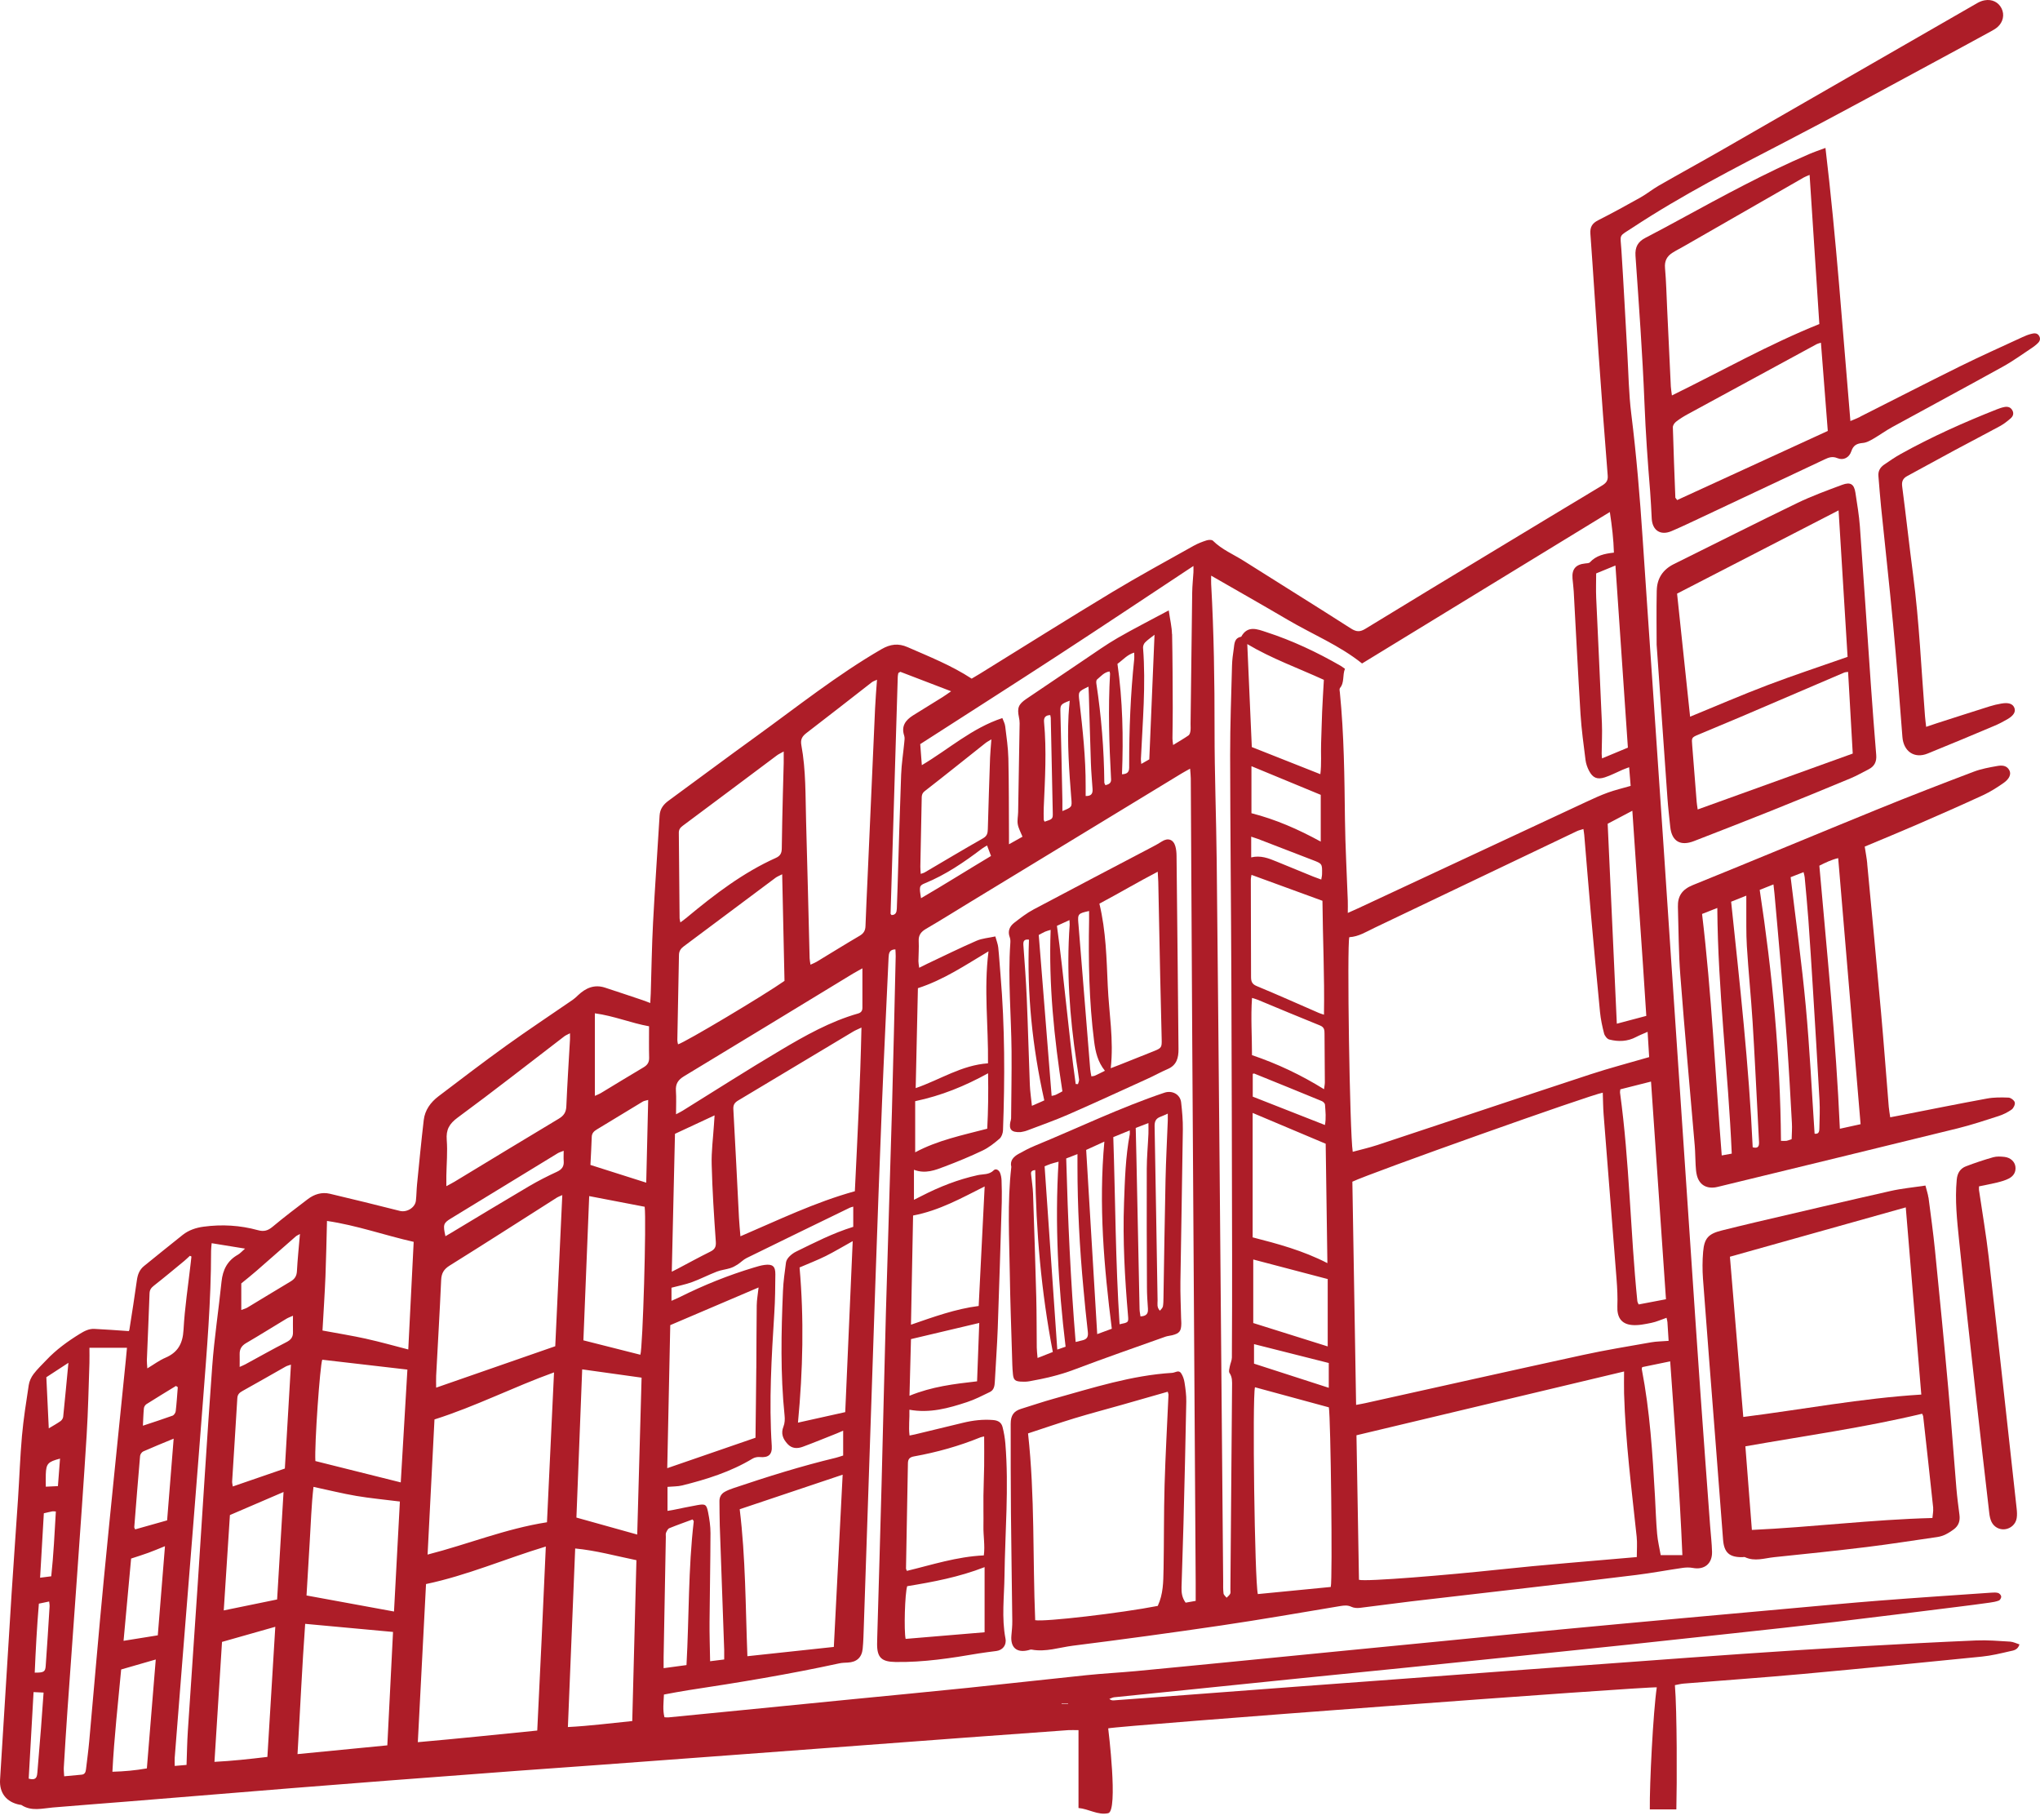
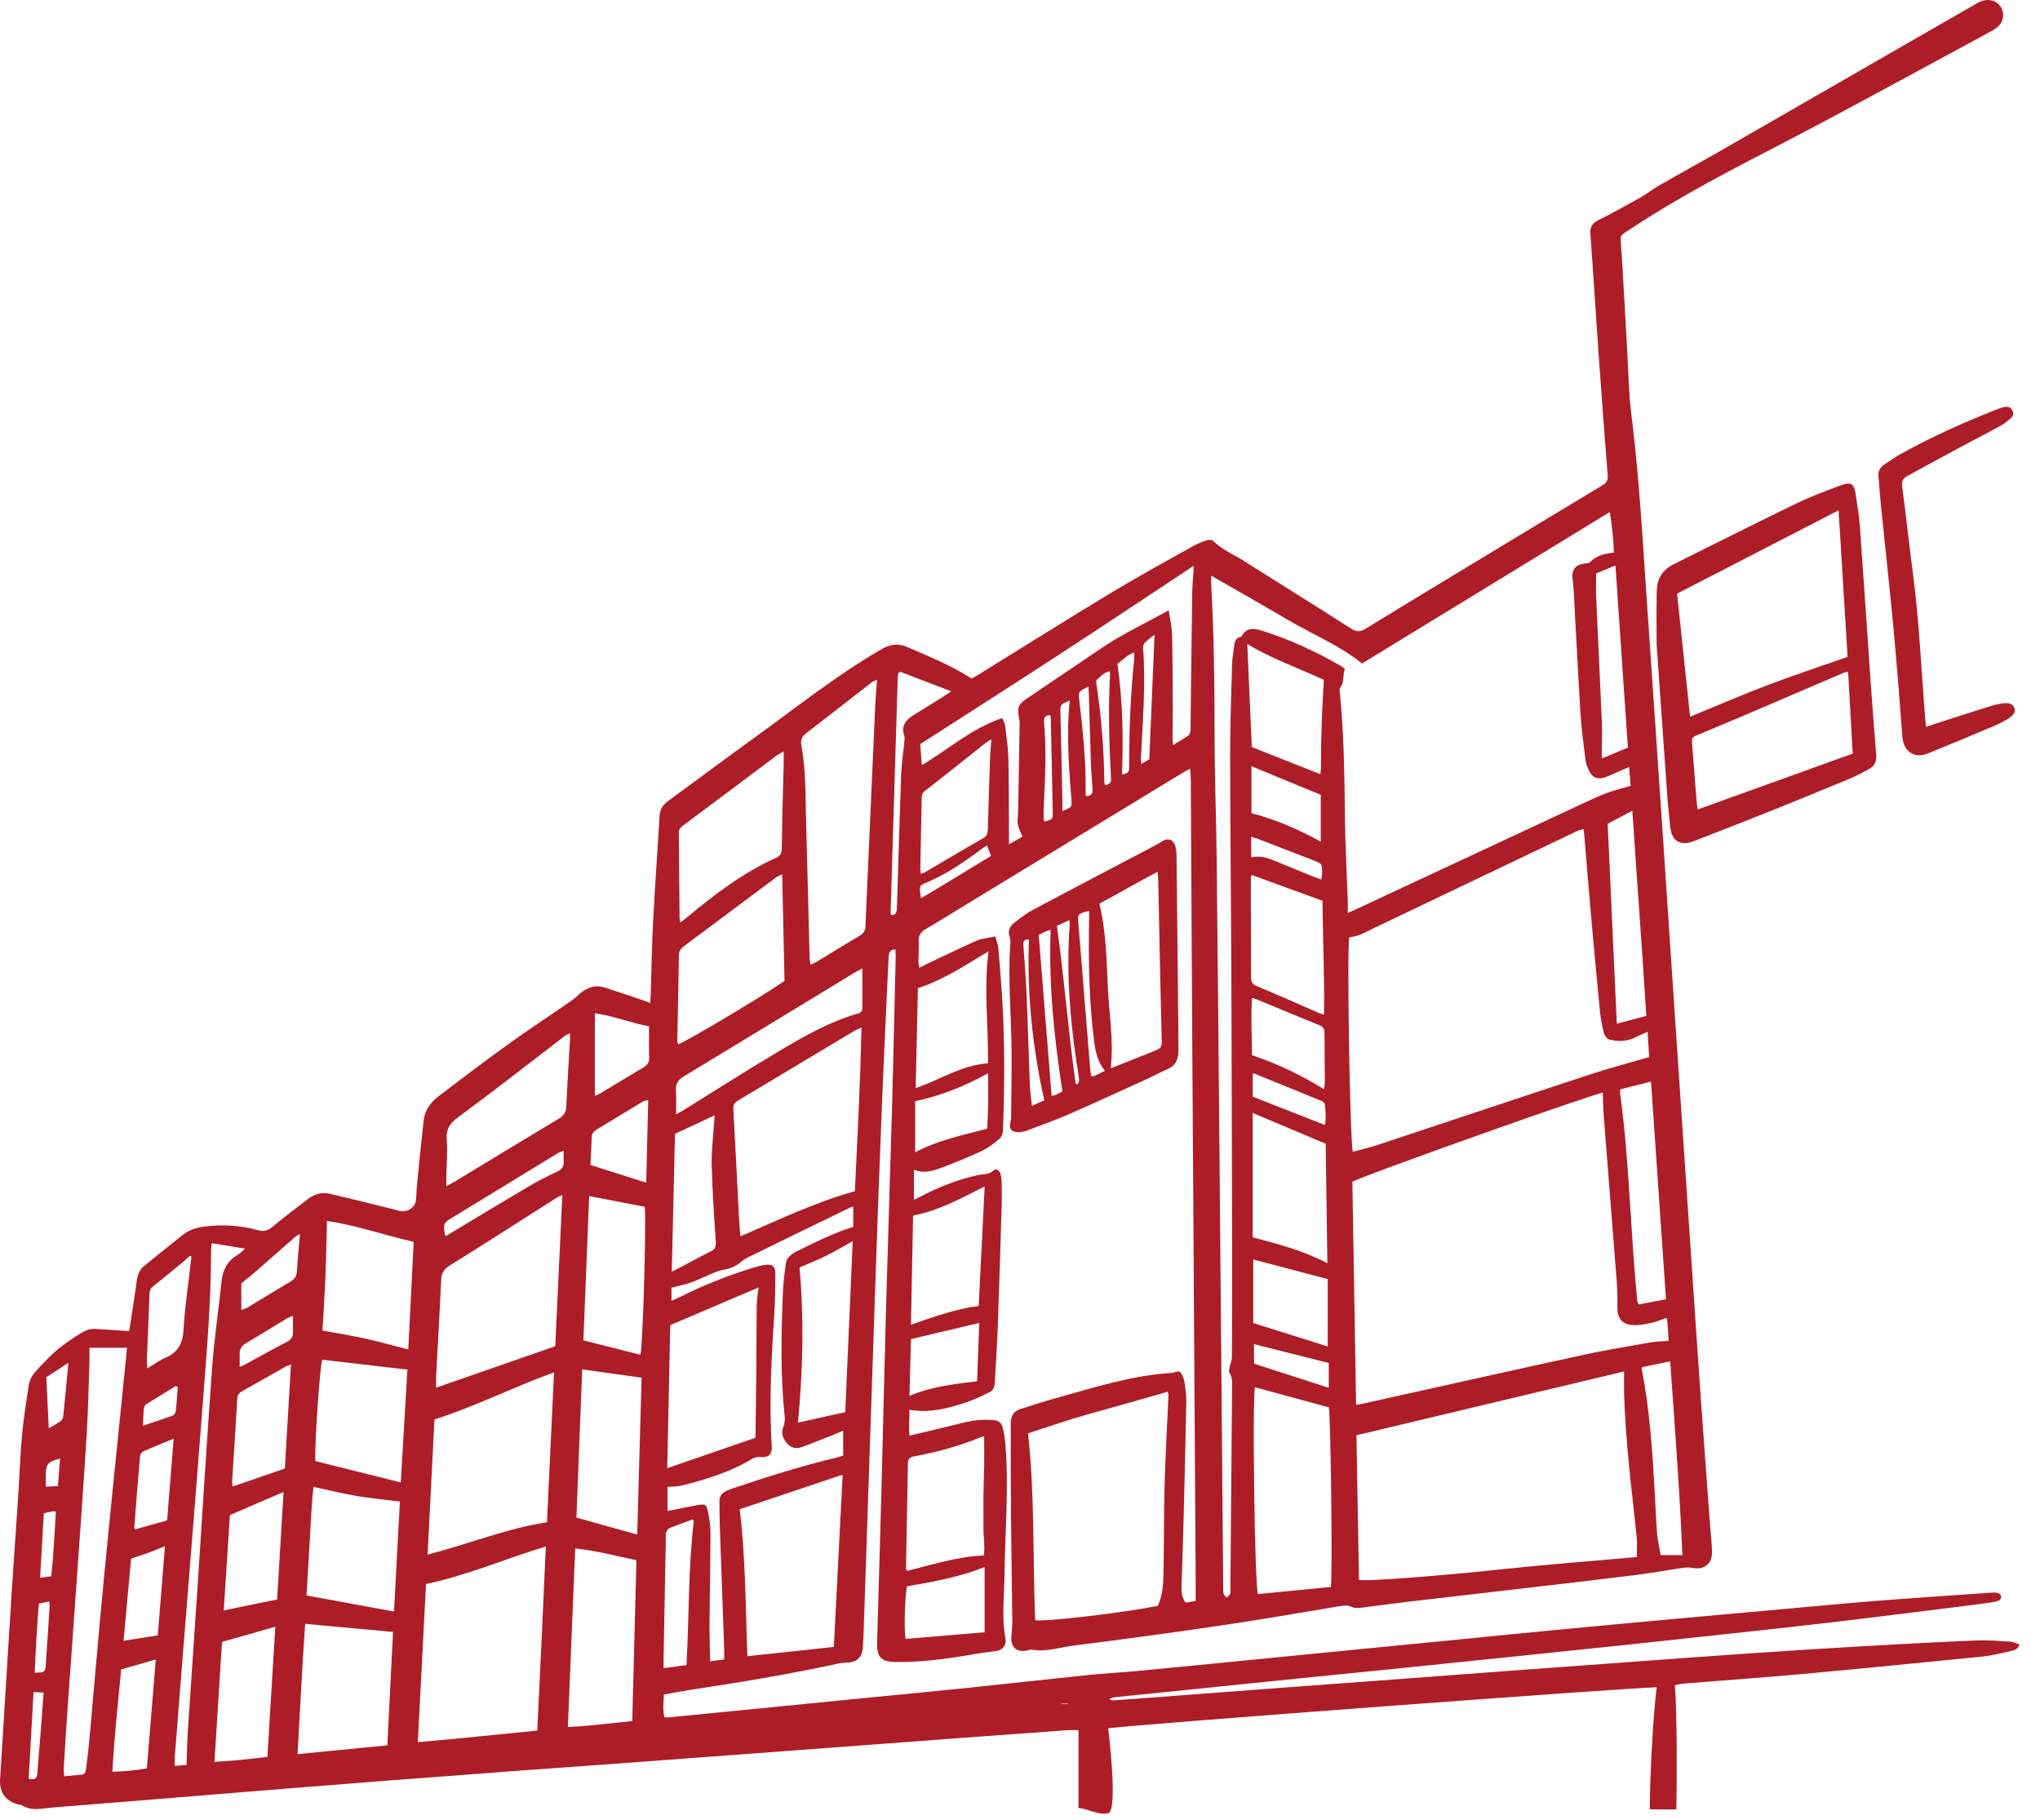
<svg xmlns="http://www.w3.org/2000/svg" width="333" height="297" viewBox="0 0 333 297" fill="none">
  <path d="M21.129 216.966C21.544 214.295 21.977 211.624 22.344 208.947C22.474 208.009 22.77 207.22 23.523 206.614C25.627 204.928 27.707 203.207 29.828 201.539C30.812 200.762 31.991 200.37 33.229 200.204C36.222 199.8 39.197 199.972 42.1 200.773C43.102 201.052 43.753 200.839 44.518 200.198C46.373 198.648 48.298 197.188 50.224 195.722C51.285 194.909 52.517 194.517 53.839 194.826C57.661 195.722 61.471 196.672 65.275 197.628C66.401 197.912 67.758 197.105 67.889 195.966C67.989 195.069 67.989 194.167 68.078 193.271C68.428 189.781 68.76 186.29 69.169 182.806C69.358 181.168 70.294 179.898 71.574 178.924C75.237 176.146 78.887 173.351 82.62 170.668C86.199 168.098 89.873 165.67 93.499 163.171C93.808 162.957 94.08 162.696 94.353 162.435C95.603 161.248 97.013 160.625 98.744 161.183C100.812 161.853 102.868 162.554 104.93 163.242C105.303 163.367 105.671 163.521 106.145 163.699C106.18 163.046 106.21 162.578 106.228 162.109C106.346 158.268 106.4 154.422 106.601 150.588C106.903 144.765 107.324 138.948 107.668 133.125C107.733 132.021 108.284 131.297 109.137 130.673C113.884 127.207 118.589 123.681 123.353 120.245C130.108 115.365 136.638 110.154 143.88 105.957C145.337 105.115 146.641 104.954 148.152 105.619C151.707 107.174 155.316 108.605 158.611 110.759C159.085 110.474 159.535 110.219 159.974 109.946C167.15 105.512 174.284 101.019 181.508 96.662C185.887 94.021 190.384 91.581 194.846 89.076C195.504 88.708 196.221 88.43 196.938 88.198C197.258 88.091 197.797 88.061 197.987 88.245C199.463 89.712 201.371 90.483 203.077 91.569C208.878 95.249 214.727 98.858 220.511 102.568C221.411 103.144 222.004 103.162 222.893 102.616C230.045 98.235 237.227 93.902 244.403 89.563C250.08 86.132 255.757 82.696 261.445 79.283C262.103 78.891 262.512 78.511 262.435 77.621C261.901 70.955 261.41 64.283 260.936 57.612C260.479 51.13 260.082 44.642 259.608 38.16C259.525 37.033 259.922 36.427 260.9 35.935C263.223 34.759 265.51 33.507 267.78 32.231C268.811 31.655 269.735 30.889 270.76 30.302C274.251 28.301 277.782 26.372 281.273 24.366C295.115 16.412 308.945 8.441 322.788 0.487C323.149 0.279 323.564 0.119 323.973 0.048C325.17 -0.166 326.207 0.35 326.717 1.354C327.244 2.392 326.989 3.621 326.041 4.44C325.721 4.713 325.342 4.921 324.968 5.129C321.81 6.85 318.646 8.577 315.476 10.281C307.511 14.566 299.583 18.929 291.554 23.084C283.056 27.482 274.553 31.851 266.547 37.116C264.153 38.689 264.491 38.083 264.669 40.796C265.036 46.429 265.315 52.068 265.641 57.701C265.83 60.965 265.872 64.254 266.275 67.494C267.128 74.32 267.691 81.164 268.147 88.026C268.639 95.457 269.16 102.889 269.664 110.314C270.298 119.592 270.926 128.863 271.554 138.14C271.975 144.391 272.384 150.635 272.805 156.885C273.338 164.839 273.877 172.787 274.411 180.741C274.914 188.172 275.412 195.603 275.916 203.029C276.461 211.072 276.988 219.12 277.557 227.163C278.067 234.452 278.618 241.735 279.151 249.018C279.258 250.437 279.43 251.856 279.465 253.274C279.513 255.215 278.197 256.254 276.33 255.898C275.797 255.797 275.222 255.809 274.677 255.886C272.147 256.254 269.634 256.729 267.098 257.043C261.179 257.785 255.253 258.462 249.327 259.156C242.981 259.898 236.628 260.617 230.276 261.364C227.503 261.691 224.741 262.089 221.974 262.415C221.524 262.468 220.996 262.433 220.599 262.243C219.995 261.958 219.45 262.011 218.822 262.112C212.333 263.199 205.844 264.326 199.338 265.288C191.285 266.475 183.22 267.573 175.144 268.588C172.91 268.867 170.705 269.662 168.394 269.223C168.222 269.194 168.027 269.283 167.843 269.33C165.965 269.787 164.928 268.891 165.094 266.956C165.165 266.155 165.254 265.347 165.242 264.546C165.177 258.664 165.076 252.782 165.022 246.899C164.981 242.062 164.975 237.224 164.981 232.381C164.981 230.968 165.502 230.297 166.688 229.929C168.495 229.371 170.284 228.76 172.104 228.255C178.438 226.493 184.713 224.463 191.344 224.059C191.836 224.029 192.399 223.537 192.784 224.095C193.086 224.534 193.276 225.104 193.359 225.638C193.519 226.665 193.661 227.715 193.643 228.748C193.519 235.39 193.359 242.026 193.187 248.662C193.098 252.123 192.962 255.583 192.867 259.044C192.844 259.898 192.932 260.741 193.537 261.566C194.052 261.477 194.58 261.382 195.178 261.275C195.178 260.195 195.178 259.251 195.178 258.308C194.989 228.796 194.799 199.289 194.615 169.777C194.526 155.544 194.461 141.31 194.378 127.076C194.378 126.59 194.313 126.103 194.266 125.45C193.644 125.8 193.229 126.02 192.838 126.257C181.3 133.273 169.763 140.295 158.226 147.311C155.879 148.742 153.55 150.202 151.174 151.585C150.35 152.065 149.912 152.612 149.965 153.609C150.019 154.695 149.93 155.787 149.918 156.879C149.918 157.182 149.989 157.491 150.042 157.948C150.599 157.669 151.014 157.455 151.429 157.259C154.084 156.007 156.715 154.707 159.405 153.538C160.323 153.14 161.378 153.075 162.474 152.831C162.67 153.549 162.889 154.078 162.948 154.624C163.108 156.131 163.191 157.645 163.322 159.159C164.033 167.587 164.033 176.022 163.725 184.468C163.707 184.943 163.5 185.548 163.162 185.839C162.308 186.575 161.396 187.299 160.383 187.78C158.38 188.736 156.318 189.585 154.238 190.374C152.661 190.974 151.056 191.627 149.189 190.914V195.817C149.693 195.562 150.066 195.384 150.427 195.194C153.343 193.692 156.377 192.499 159.589 191.793C160.477 191.597 161.455 191.763 162.22 190.991C162.557 190.653 163.061 190.968 163.239 191.401C163.393 191.787 163.47 192.226 163.488 192.642C163.529 193.829 163.553 195.016 163.523 196.197C163.316 203.07 163.114 209.95 162.866 216.823C162.759 219.714 162.54 222.599 162.391 225.489C162.356 226.184 162.261 226.861 161.58 227.187C160.353 227.781 159.132 228.416 157.841 228.837C154.842 229.822 151.802 230.683 148.448 230.078C148.496 231.52 148.288 232.861 148.472 234.286C148.863 234.209 149.094 234.167 149.319 234.114C151.944 233.479 154.564 232.844 157.189 232.209C158.806 231.817 160.43 231.621 162.107 231.757C162.966 231.829 163.47 232.173 163.66 232.927C163.879 233.793 164.033 234.69 164.11 235.586C164.702 242.798 164.062 249.998 163.968 257.204C163.926 260.611 163.476 264.012 164.128 267.419C164.341 268.517 163.648 269.324 162.634 269.455C161.663 269.585 160.685 269.698 159.713 269.858C155.227 270.624 150.747 271.319 146.173 271.247C143.951 271.212 143.169 270.565 143.174 268.333C143.174 267.953 143.186 267.573 143.198 267.193C143.435 258.895 143.684 250.597 143.903 242.299C144.152 232.909 144.354 223.519 144.614 214.129C144.917 203.225 145.284 192.315 145.592 181.411C145.829 172.971 146.007 164.53 146.208 156.084C146.214 155.716 146.179 155.348 146.161 154.944C145.16 154.962 145.083 155.591 145.047 156.298C144.691 164.21 144.294 172.122 143.974 180.04C143.571 189.994 143.216 199.948 142.872 209.908C142.238 228.398 141.628 246.893 141.006 265.383C140.964 266.618 140.94 267.852 140.822 269.075C140.68 270.529 139.826 271.271 138.392 271.342C137.924 271.366 137.444 271.372 136.988 271.473C128.84 273.248 120.621 274.601 112.385 275.847C111.045 276.049 109.724 276.316 108.379 276.56C108.32 277.907 108.16 279.07 108.462 280.264C108.705 280.275 108.888 280.311 109.072 280.293C112.936 279.919 116.799 279.533 120.669 279.154C126.891 278.536 133.107 277.919 139.329 277.308C145.551 276.696 151.773 276.109 157.989 275.468C164.442 274.803 170.883 274.067 177.336 273.402C180.02 273.123 182.717 272.986 185.407 272.737C190.639 272.244 195.872 271.722 201.104 271.212C207.516 270.583 213.921 269.947 220.333 269.318C225.518 268.808 230.703 268.303 235.888 267.799C242.204 267.175 248.515 266.54 254.832 265.935C261.339 265.312 267.845 264.724 274.351 264.125C280.437 263.567 286.517 263.021 292.602 262.474C297.319 262.053 302.036 261.602 306.753 261.234C312.845 260.759 318.936 260.355 325.034 259.934C325.407 259.91 325.81 259.881 326.16 259.981C326.379 260.047 326.645 260.338 326.669 260.551C326.693 260.765 326.491 261.139 326.302 261.216C325.822 261.4 325.3 261.489 324.791 261.56C323.055 261.804 321.318 262.029 319.582 262.243C312.91 263.074 306.243 263.917 299.565 264.712C294.019 265.371 288.46 265.965 282.908 266.57C277.261 267.187 271.608 267.799 265.961 268.398C260.076 269.021 254.186 269.627 248.296 270.238C242.27 270.862 236.237 271.491 230.205 272.102C224.22 272.713 218.235 273.301 212.256 273.906C205.993 274.542 199.723 275.189 193.46 275.83C189.596 276.221 185.733 276.607 181.869 277.005C181.603 277.035 181.342 277.183 181.081 277.278C181.365 277.509 181.597 277.527 181.822 277.509C184.465 277.314 187.113 277.118 189.756 276.922C196.843 276.388 203.925 275.853 211.012 275.319C216.635 274.898 222.253 274.488 227.876 274.073C235.058 273.538 242.234 272.998 249.416 272.464C255.087 272.043 260.752 271.633 266.423 271.224C272.42 270.784 278.422 270.333 284.419 269.924C290.848 269.484 297.272 269.063 303.701 268.695C309.988 268.333 316.281 268.001 322.574 267.733C324.411 267.656 326.266 267.811 328.109 267.923C328.625 267.953 329.122 268.214 329.65 268.38C329.353 269.312 328.66 269.366 328.103 269.49C326.58 269.841 325.051 270.215 323.505 270.369C313.751 271.348 303.997 272.316 294.238 273.206C287.779 273.794 281.302 274.245 274.837 274.773C274.345 274.815 273.865 274.945 273.403 275.028C273.759 279.278 273.747 291.117 273.64 295.307C272.117 295.307 270.772 295.307 269.309 295.307C269.255 291.194 269.854 279.397 270.446 275.39C269.338 275.171 182.468 281.658 180.897 282.08C180.897 282.08 182.569 295.559 180.897 295.925C179.225 296.292 177.721 295.225 176.05 295.077V282.371C175.392 282.371 174.877 282.341 174.367 282.371C168.791 282.768 163.221 283.178 157.645 283.588C150.368 284.128 143.097 284.674 135.827 285.22C130.209 285.641 124.586 286.063 118.968 286.478C111.881 287.006 104.8 287.535 97.713 288.051C93.274 288.378 88.83 288.68 84.392 289.013C77.399 289.535 70.413 290.063 63.421 290.598C58.176 291.001 52.938 291.411 47.7 291.832C38.681 292.562 29.668 293.304 20.649 294.034C16.637 294.361 12.62 294.652 8.608 294.996C6.878 295.144 5.13 295.661 3.5 294.592C3.429 294.545 3.316 294.563 3.222 294.545C1.035 294.123 -0.12 292.61 0.01 290.455C0.644 280.323 1.254 270.191 1.894 260.059C2.22 254.901 2.605 249.742 2.943 244.584C3.168 241.177 3.281 237.764 3.583 234.363C3.832 231.585 4.271 228.819 4.691 226.059C4.786 225.43 5.088 224.771 5.473 224.261C6.09 223.442 6.854 222.729 7.559 221.981C9.165 220.278 11.032 218.925 13.023 217.696C13.781 217.227 14.522 216.847 15.387 216.883C17.218 216.966 19.043 217.114 21.028 217.245C21.052 217.185 21.129 217.061 21.147 216.924L21.129 216.966ZM218.721 112.332C218.608 112.463 218.691 112.789 218.715 113.027C219.402 119.93 219.462 126.851 219.545 133.778C219.598 138.188 219.853 142.592 220.007 147.002C220.031 147.602 220.007 148.201 220.007 148.997C220.635 148.718 221.139 148.504 221.636 148.267C234.08 142.462 246.524 136.651 258.974 130.852C260.13 130.311 261.297 129.777 262.5 129.344C263.638 128.934 264.823 128.655 266.18 128.264C266.115 127.439 266.032 126.418 265.931 125.219C265.475 125.391 265.149 125.503 264.835 125.64C263.881 126.05 262.956 126.548 261.967 126.869C260.71 127.272 259.993 126.952 259.383 125.788C259.105 125.254 258.891 124.643 258.814 124.043C258.5 121.55 258.156 119.057 257.996 116.553C257.582 109.881 257.256 103.197 256.888 96.52C256.847 95.808 256.746 95.107 256.687 94.395C256.568 92.875 257.226 92.121 258.755 91.961C259.027 91.931 259.383 91.931 259.537 91.765C260.544 90.673 261.86 90.37 263.448 90.192C263.389 88.026 263.134 85.907 262.784 83.562C249.238 91.842 235.87 100.016 222.336 108.284C218.638 105.316 214.229 103.524 210.164 101.132C206.099 98.74 201.993 96.419 197.703 93.95C197.703 94.573 197.685 94.935 197.703 95.297C198.153 103.257 198.266 111.222 198.26 119.194C198.254 126.305 198.532 133.416 198.609 140.527C198.793 157.603 198.941 174.68 199.095 191.757C199.291 213.861 199.474 235.966 199.664 258.07C199.664 258.735 199.64 259.406 199.723 260.059C199.753 260.308 200.049 260.528 200.227 260.759C200.428 260.545 200.683 260.367 200.808 260.118C200.902 259.928 200.843 259.655 200.843 259.418C200.932 248.365 201.027 237.313 201.116 226.261C201.122 225.507 201.175 224.765 200.695 224.071C200.535 223.839 200.677 223.376 200.742 223.026C200.831 222.533 201.08 222.047 201.086 221.56C201.116 215.963 201.134 210.371 201.122 204.774C201.092 189.881 201.062 174.995 201.003 160.102C200.956 147.816 200.82 135.529 200.802 123.242C200.796 118.357 200.985 113.478 201.11 108.593C201.134 107.697 201.258 106.794 201.388 105.904C201.507 105.079 201.465 104.123 202.609 103.921C203.658 101.998 205.276 102.699 206.698 103.162C210.946 104.539 214.97 106.438 218.84 108.664C219.041 108.783 219.225 108.931 219.545 109.151C219.106 110.231 219.503 111.4 218.709 112.314L218.721 112.332ZM272.194 215.844C272.177 215.618 272.105 215.399 272.04 215.072C271.169 215.369 270.393 215.731 269.575 215.897C268.52 216.111 267.418 216.349 266.369 216.248C264.621 216.081 263.94 214.954 264.011 213.191C264.07 211.731 263.993 210.253 263.881 208.792C263.187 199.812 262.464 190.831 261.765 181.851C261.676 180.681 261.676 179.512 261.629 178.331C259.827 178.592 223.479 191.52 220.753 192.861C220.955 204.893 221.156 217.001 221.364 229.288C221.998 229.17 222.442 229.098 222.887 228.997C234.714 226.374 246.536 223.721 258.37 221.145C262.067 220.337 265.806 219.732 269.534 219.073C270.405 218.919 271.306 218.925 272.378 218.836C272.307 217.726 272.254 216.788 272.188 215.844H272.194ZM224.724 186.914C236.362 183.061 247.982 179.162 259.626 175.333C262.719 174.318 265.878 173.493 269.202 172.526C269.125 171.297 269.042 169.967 268.947 168.4C268.165 168.751 267.602 168.964 267.075 169.243C265.664 169.991 264.177 170.039 262.684 169.653C262.334 169.564 261.943 169.053 261.842 168.668C261.546 167.528 261.297 166.359 261.179 165.183C260.645 159.758 260.153 154.327 259.667 148.896C259.294 144.693 258.962 140.485 258.607 136.283C258.583 136.004 258.53 135.725 258.47 135.303C258.073 135.434 257.724 135.499 257.416 135.647C246.394 140.906 235.372 146.177 224.344 151.436C223.029 152.066 221.773 152.873 220.256 152.956C219.859 154.173 220.315 184.842 220.813 187.982C222.176 187.614 223.462 187.323 224.712 186.914H224.724ZM221.832 257.833C222.97 258.171 236.48 257.043 244.539 256.177C252.011 255.375 259.513 254.806 267.181 254.123C267.181 252.966 267.276 251.879 267.163 250.811C266.34 243.029 265.332 235.265 265.107 227.43C265.072 226.255 265.107 225.074 265.107 223.833C250.53 227.306 236.095 230.748 221.423 234.245C221.559 242.163 221.696 250.021 221.832 257.839V257.833ZM189.934 256.183C190.017 251.583 189.97 246.982 190.1 242.382C190.242 237.456 190.521 232.535 190.74 227.608C190.74 227.519 190.693 227.43 190.615 227.14C188.103 227.858 185.59 228.582 183.078 229.294C180.53 230.018 177.964 230.689 175.428 231.461C172.898 232.232 170.397 233.093 167.813 233.942C168.945 244.175 168.56 254.313 168.981 264.427C170.504 264.718 182.989 263.27 188.986 262.095C189.887 260.165 189.893 258.165 189.928 256.183H189.934ZM68.203 284.335C74.745 283.76 81.121 283.095 87.698 282.436C88.196 272.482 88.646 262.563 89.097 252.402C82.472 254.402 76.273 257.115 69.542 258.527C69.092 267.175 68.653 275.64 68.203 284.335ZM139.542 194.422C139.963 185.643 140.431 176.793 140.62 167.706C140.016 167.997 139.625 168.145 139.281 168.353C133.03 172.098 126.784 175.85 120.526 179.589C119.946 179.933 119.661 180.284 119.709 181.037C120.047 186.949 120.319 192.861 120.627 198.773C120.675 199.705 120.775 200.637 120.864 201.771C127.08 199.111 132.994 196.233 139.542 194.416V194.422ZM90.436 223.982C83.769 226.386 77.648 229.532 70.923 231.662C70.555 238.862 70.182 246.169 69.797 253.719C76.374 252.034 82.519 249.499 89.286 248.443C89.671 240.269 90.051 232.209 90.436 223.982ZM91.775 195.051C91.331 195.253 91.117 195.319 90.934 195.437C85.097 199.147 79.278 202.887 73.411 206.543C72.451 207.142 72.06 207.795 72.013 208.911C71.782 214.123 71.468 219.334 71.195 224.54C71.166 225.145 71.195 225.751 71.195 226.475C77.69 224.219 84.06 222.005 90.637 219.714C91.011 211.683 91.396 203.468 91.787 195.045L91.775 195.051ZM133.273 156.986C135.625 155.568 137.954 154.113 140.324 152.724C140.976 152.344 141.255 151.881 141.278 151.14C141.373 148.439 141.509 145.744 141.628 143.043C142.031 133.908 142.428 124.767 142.843 115.633C142.908 114.125 143.038 112.617 143.157 110.937C142.783 111.115 142.529 111.187 142.333 111.335C138.778 114.095 135.246 116.879 131.673 119.609C130.956 120.155 130.636 120.654 130.808 121.61C131.572 125.729 131.465 129.914 131.584 134.08C131.803 141.518 131.963 148.955 132.159 156.393C132.165 156.701 132.242 157.01 132.301 157.443C132.698 157.259 133 157.146 133.267 156.986H133.273ZM137.551 240.679C131.839 242.596 126.351 244.436 120.746 246.318C121.712 254.218 121.688 262.166 122.002 270.304C126.701 269.799 131.282 269.312 136.111 268.79C136.591 259.418 137.065 250.152 137.551 240.679ZM204.855 226.409C204.41 228.101 204.802 257.969 205.323 260.165C209.287 259.78 213.269 259.388 217.228 259.002C217.542 257.767 217.216 231.223 216.914 229.686C212.855 228.582 208.855 227.496 204.855 226.409ZM123.46 223.287C123.489 219.88 123.477 216.467 123.525 213.06C123.537 212.128 123.715 211.202 123.827 210.122C118.968 212.194 114.281 214.194 109.41 216.271C109.25 223.899 109.09 231.657 108.918 239.616C113.759 237.948 118.423 236.34 123.323 234.648C123.365 230.855 123.424 227.068 123.454 223.287H123.46ZM14.599 219.975C14.599 220.765 14.623 221.602 14.599 222.439C14.463 226.374 14.386 230.309 14.143 234.239C13.663 242.002 13.1 249.76 12.555 257.518C12.051 264.712 11.518 271.9 11.014 279.088C10.795 282.21 10.605 285.339 10.415 288.461C10.392 288.876 10.445 289.292 10.475 289.903C11.494 289.808 12.418 289.731 13.337 289.636C13.888 289.583 13.989 289.161 14.042 288.722C14.22 287.214 14.427 285.712 14.563 284.199C15.363 275.367 16.098 266.528 16.951 257.702C18.101 245.807 19.334 233.924 20.531 222.029C20.596 221.376 20.655 220.723 20.726 219.969H14.605L14.599 219.975ZM128.058 160.079C127.934 154.398 127.809 148.647 127.679 142.687C127.163 142.954 126.867 143.061 126.624 143.239C121.617 146.973 116.621 150.718 111.62 154.446C111.134 154.808 110.844 155.205 110.832 155.852C110.755 160.494 110.648 165.13 110.565 169.772C110.565 169.991 110.637 170.217 110.678 170.442C111.828 170.128 124.769 162.405 128.07 160.079H128.058ZM63.225 284.852C63.539 278.596 63.847 272.464 64.156 266.344C59.344 265.899 54.668 265.466 49.815 265.021C49.312 271.983 48.998 278.999 48.565 286.282C53.637 285.79 58.419 285.321 63.225 284.852ZM93.891 252.722C93.493 262.457 93.102 272.055 92.7 281.866C96.279 281.682 99.674 281.237 103.206 280.887C103.431 272.108 103.656 263.412 103.887 254.633C100.48 253.939 97.339 253.055 93.891 252.722ZM191.327 103.47C191.41 107.501 191.415 111.531 191.433 115.561C191.439 117.223 191.398 118.879 191.386 120.541C191.386 120.808 191.439 121.07 191.492 121.592C192.435 121.01 193.246 120.553 194.005 120.025C194.195 119.894 194.289 119.55 194.325 119.289C194.378 118.915 194.343 118.535 194.343 118.155C194.426 110.997 194.509 103.838 194.609 96.674C194.627 95.588 194.746 94.496 194.811 93.409C194.829 93.101 194.811 92.786 194.811 92.371C187.309 97.327 179.961 102.236 172.56 107.056C165.182 111.863 157.752 116.594 150.214 121.444C150.291 122.459 150.374 123.557 150.475 124.88C154.919 122.239 158.652 118.832 163.618 117.194C163.772 117.621 164.033 118.066 164.086 118.541C164.3 120.28 164.56 122.025 164.602 123.77C164.697 127.991 164.679 132.211 164.702 136.431C164.702 136.799 164.702 137.161 164.702 137.79C165.579 137.298 166.249 136.924 166.907 136.556C166.611 135.808 166.249 135.19 166.136 134.526C166.024 133.891 166.184 133.208 166.196 132.543C166.285 127.712 166.368 122.874 166.439 118.042C166.439 117.716 166.397 117.384 166.326 117.057C166.012 115.538 166.237 114.944 167.541 114.06C170.717 111.905 173.893 109.756 177.081 107.619C178.853 106.432 180.589 105.186 182.432 104.123C185.045 102.616 187.742 101.25 190.781 99.618C191.001 101.167 191.285 102.319 191.309 103.482L191.327 103.47ZM139.299 196.927C139.062 196.998 138.878 197.028 138.724 197.105C133.101 199.836 127.477 202.566 121.872 205.32C121.338 205.581 120.912 206.05 120.402 206.377C120.023 206.62 119.608 206.846 119.175 206.976C118.47 207.196 117.706 207.267 117.018 207.534C115.65 208.062 114.34 208.745 112.965 209.25C111.911 209.635 110.791 209.849 109.611 210.164V212.3C110.145 212.063 110.601 211.879 111.034 211.659C114.897 209.73 118.891 208.128 123.027 206.881C123.614 206.703 124.212 206.519 124.817 206.442C126.114 206.276 126.577 206.662 126.565 207.973C126.553 210.057 126.529 212.146 126.399 214.224C125.943 221.465 125.504 228.707 125.978 235.972C126.073 237.396 125.451 237.931 124.017 237.8C123.637 237.764 123.175 237.859 122.849 238.055C119.276 240.21 115.353 241.439 111.348 242.436C110.631 242.614 109.854 242.584 108.96 242.667V246.585C109.339 246.519 109.653 246.478 109.967 246.413C111.265 246.157 112.556 245.866 113.86 245.641C115.134 245.421 115.33 245.522 115.59 246.834C115.81 247.944 115.981 249.09 115.976 250.217C115.964 255.055 115.857 259.892 115.822 264.73C115.804 266.802 115.881 268.879 115.916 271.123C116.793 271.016 117.469 270.933 118.215 270.838C118.215 270.232 118.227 269.769 118.215 269.306C117.978 262.528 117.73 255.755 117.493 248.977C117.445 247.659 117.463 246.341 117.439 245.024C117.427 244.341 117.718 243.813 118.287 243.486C118.737 243.231 119.229 243.041 119.721 242.875C125.237 241.017 130.79 239.272 136.461 237.913C136.822 237.824 137.172 237.693 137.634 237.551V233.497C137.261 233.657 136.935 233.805 136.597 233.942C134.748 234.672 132.911 235.432 131.051 236.12C130.168 236.447 129.267 236.447 128.556 235.663C127.803 234.844 127.43 233.966 127.892 232.814C128.111 232.274 128.135 231.609 128.07 231.016C127.377 224.249 127.519 217.464 127.809 210.686C127.874 209.131 128.094 207.588 128.301 206.044C128.348 205.706 128.585 205.344 128.834 205.089C129.16 204.756 129.557 204.459 129.978 204.258C132.953 202.809 135.892 201.278 139.281 200.227V196.933L139.299 196.927ZM112.189 149.679C116.681 145.952 121.303 142.414 126.671 140.004C127.388 139.678 127.608 139.209 127.614 138.461C127.643 135.523 127.726 132.585 127.791 129.647C127.833 127.943 127.886 126.234 127.928 124.53C127.94 123.978 127.928 123.426 127.928 122.648C127.406 122.945 127.074 123.088 126.796 123.301C121.676 127.13 116.562 130.97 111.436 134.781C111.016 135.095 110.802 135.398 110.808 135.938C110.862 140.586 110.891 145.228 110.933 149.875C110.933 150.012 110.986 150.148 111.063 150.546C111.543 150.184 111.875 149.946 112.189 149.685V149.679ZM58.17 244.145C55.895 243.759 53.643 243.195 51.172 242.667C50.829 245.659 50.746 248.615 50.562 251.559C50.384 254.527 50.206 257.494 50.035 260.391C54.852 261.275 59.486 262.124 64.316 263.009C64.635 257.049 64.955 251.072 65.275 245.059C62.745 244.739 60.44 244.531 58.17 244.145ZM59.818 218.509C62.064 219.002 64.286 219.637 66.644 220.242C66.935 214.443 67.231 208.638 67.527 202.679C62.781 201.61 58.289 199.99 53.377 199.266C53.294 202.352 53.246 205.308 53.128 208.264C53.009 211.19 52.814 214.117 52.642 217.15C55.172 217.619 57.507 217.993 59.818 218.503V218.509ZM66.496 223.525C61.773 222.979 57.205 222.45 52.606 221.916C52.239 222.789 51.32 235.764 51.48 238.453C56.067 239.598 60.665 240.75 65.418 241.937C65.779 235.788 66.141 229.668 66.502 223.525H66.496ZM94.092 247.677C97.487 248.627 100.658 249.511 104.018 250.449C104.255 241.925 104.492 233.384 104.729 224.842C101.464 224.385 98.388 223.958 95.034 223.489C94.714 231.68 94.4 239.753 94.092 247.683V247.677ZM204.47 201.943C208.558 202.993 212.647 204.08 216.677 206.151C216.582 199.462 216.487 193.01 216.398 186.664C212.381 184.973 208.481 183.329 204.476 181.637V201.943H204.47ZM160.092 234.565C156.578 236.001 152.94 237.022 149.207 237.693C148.531 237.812 148.217 238.091 148.205 238.797C148.111 244.531 147.998 250.259 147.891 255.993C147.891 256.082 147.951 256.165 148.034 256.379C152.122 255.393 156.164 254.058 160.596 253.85C160.809 252.253 160.501 250.663 160.531 249.078C160.56 247.422 160.507 245.76 160.531 244.104C160.549 242.495 160.626 240.886 160.649 239.272C160.673 237.681 160.649 236.09 160.649 234.44C160.448 234.488 160.258 234.5 160.092 234.571V234.565ZM96.178 195.212C95.858 203.13 95.55 210.906 95.23 218.752C98.424 219.56 101.475 220.331 104.527 221.103C104.924 220.076 105.529 199.165 105.232 196.951C102.204 196.369 99.301 195.811 96.178 195.212ZM74.306 192.796C79.936 189.389 85.553 185.964 91.2 182.587C92.018 182.1 92.403 181.548 92.445 180.574C92.599 176.93 92.836 173.285 93.043 169.647C93.061 169.368 93.043 169.089 93.043 168.638C92.652 168.846 92.362 168.952 92.125 169.13C86.335 173.558 80.599 178.07 74.727 182.385C73.328 183.412 72.795 184.367 72.925 186.053C73.074 187.982 72.896 189.935 72.86 191.876C72.854 192.345 72.86 192.814 72.86 193.591C73.506 193.241 73.921 193.033 74.312 192.796H74.306ZM204.286 142.782C204.256 143.008 204.179 143.304 204.179 143.607C204.185 148.872 204.215 154.143 204.215 159.408C204.215 160.126 204.328 160.601 205.127 160.927C208.535 162.34 211.906 163.848 215.29 165.32C215.497 165.409 215.717 165.468 216.12 165.605C216.226 159.325 215.924 153.199 215.871 147.014C211.918 145.572 208.156 144.195 204.286 142.782ZM137.972 230.469C138.375 221.334 138.778 212.081 139.192 202.56C137.563 203.462 136.206 204.287 134.79 204.994C133.397 205.682 131.939 206.24 130.517 206.857C131.258 215.25 131.068 223.614 130.256 232.185C132.876 231.603 135.317 231.057 137.972 230.469ZM160.732 193.633C157.017 195.497 153.349 197.568 149.047 198.381C148.934 204.264 148.822 210.116 148.703 216.2C152.448 214.906 155.992 213.624 159.755 213.143C160.08 206.626 160.4 200.174 160.732 193.627V193.633ZM161.366 155.259C157.521 157.556 154.042 159.912 149.835 161.278C149.716 166.632 149.598 172.039 149.473 177.589C153.497 176.2 156.946 173.843 161.277 173.541C161.354 167.451 160.572 161.509 161.36 155.259H161.366ZM203.599 105.115C203.848 110.783 204.096 116.41 204.339 121.924C208.019 123.379 211.693 124.839 215.527 126.352C215.74 124.649 215.592 122.969 215.651 121.307C215.717 119.603 215.746 117.9 215.817 116.196C215.889 114.499 216.001 112.801 216.102 110.955C211.883 109.026 207.563 107.483 203.599 105.12V105.115ZM35.001 287.547C37.881 287.398 40.714 287.09 43.647 286.739C44.073 279.664 44.5 272.696 44.938 265.502C41.922 266.356 39.161 267.14 36.24 267.971C35.825 274.518 35.422 280.946 35.007 287.547H35.001ZM271.945 212.045C271.134 200.21 270.322 188.427 269.504 176.52C267.709 176.971 266.126 177.375 264.497 177.785C264.479 177.992 264.426 178.176 264.449 178.354C265.996 189.632 266.126 201.023 267.27 212.336C267.288 212.514 267.395 212.68 267.483 212.894C268.941 212.615 270.369 212.342 271.945 212.045ZM139.37 158.82C130.138 164.429 120.924 170.062 111.674 175.642C110.696 176.23 110.257 176.882 110.334 178.016C110.417 179.233 110.352 180.456 110.352 181.857C110.814 181.613 111.14 181.459 111.442 181.269C116.758 177.975 122.02 174.597 127.4 171.41C131.43 169.018 135.518 166.709 140.075 165.409C140.561 165.266 140.775 164.97 140.775 164.483C140.775 162.405 140.775 160.322 140.775 158.037C140.259 158.328 139.809 158.565 139.376 158.826L139.37 158.82ZM150.902 142.408C154.09 140.538 157.254 138.639 160.466 136.817C161.135 136.437 161.23 135.974 161.248 135.321C161.354 131.433 161.479 127.545 161.615 123.663C161.651 122.732 161.746 121.8 161.829 120.666C161.396 120.939 161.111 121.075 160.874 121.265C157.568 123.883 154.285 126.53 150.955 129.112C150.427 129.522 150.457 129.967 150.451 130.472C150.374 134.122 150.297 137.772 150.232 141.429C150.226 141.791 150.267 142.153 150.297 142.622C150.576 142.527 150.759 142.491 150.902 142.408ZM268.734 165.801C268.046 154.76 267.205 143.649 266.458 132.318C265.001 133.083 263.727 133.76 262.429 134.443C262.927 145.317 263.424 156.179 263.922 167.077C265.451 166.673 266.986 166.264 268.728 165.801H268.734ZM110.18 185.044C110.008 192.351 109.837 199.853 109.659 207.552C110.103 207.326 110.376 207.19 110.642 207.053C112.396 206.127 114.139 205.172 115.916 204.293C116.651 203.931 116.906 203.545 116.847 202.667C116.55 198.464 116.278 194.262 116.171 190.054C116.112 187.887 116.408 185.709 116.544 183.536C116.574 183.085 116.604 182.634 116.645 182.035C114.435 183.061 112.402 184.011 110.186 185.044H110.18ZM37.531 247.261C37.211 252.2 36.874 257.417 36.524 262.831C39.475 262.225 42.26 261.655 45.235 261.044C45.578 255.263 45.928 249.44 46.284 243.504C43.315 244.78 40.559 245.961 37.531 247.267V247.261ZM46.497 239.682C46.823 234.096 47.155 228.493 47.492 222.717C47.09 222.86 46.835 222.913 46.621 223.038C44.275 224.362 41.946 225.709 39.588 227.015C39.09 227.288 38.776 227.573 38.74 228.184C38.474 232.719 38.171 237.254 37.893 241.789C37.881 242.008 37.946 242.234 37.999 242.602C40.838 241.623 43.593 240.673 46.497 239.676V239.682ZM204.576 215.927C208.671 217.209 212.653 218.462 216.73 219.744V208.751C212.641 207.677 208.641 206.626 204.576 205.558V215.927ZM30.45 288.045C30.521 286.075 30.545 284.288 30.663 282.501C31.191 274.453 31.754 266.41 32.287 258.367C33.069 246.585 33.775 234.791 34.64 223.014C34.977 218.384 35.688 213.784 36.163 209.16C36.364 207.231 37.123 205.736 38.847 204.768C39.197 204.572 39.469 204.246 40.002 203.783C38.023 203.462 36.334 203.189 34.551 202.898C34.509 203.409 34.456 203.783 34.456 204.151C34.456 212.318 33.757 220.45 33.135 228.582C32.637 235.105 32.115 241.634 31.6 248.158C30.989 255.862 30.361 263.573 29.751 271.277C29.336 276.477 28.927 281.676 28.518 286.882C28.489 287.25 28.518 287.624 28.518 288.211C29.342 288.14 29.976 288.087 30.45 288.045ZM268.076 223.115C268.052 223.204 267.975 223.341 267.999 223.459C269.326 230.321 269.759 237.272 270.15 244.228C270.263 246.264 270.322 248.3 270.5 250.33C270.6 251.493 270.885 252.639 271.086 253.808C272.295 253.808 273.356 253.808 274.624 253.808C274.185 243.213 273.379 232.761 272.633 222.183C270.968 222.528 269.546 222.818 268.076 223.121V223.115ZM160.72 255.767C156.519 257.399 152.3 258.189 148.087 258.877C147.708 260.029 147.536 266.166 147.832 267.478C152.11 267.122 156.383 266.76 160.72 266.398V255.767ZM216.262 176.657C216.25 174.004 216.22 171.35 216.209 168.697C216.209 168.104 216.173 167.647 215.468 167.362C212.09 166.008 208.736 164.59 205.37 163.195C205.116 163.088 204.837 163.017 204.375 162.868C204.15 166.002 204.375 169.041 204.369 172.205C208.493 173.6 212.357 175.428 216.131 177.767C216.191 177.274 216.262 176.96 216.262 176.651V176.657ZM260.55 93.582C260.55 94.858 260.497 96.223 260.556 97.582C260.859 104.396 261.202 111.205 261.487 118.019C261.558 119.669 261.463 121.331 261.451 122.987C261.451 123.212 261.481 123.438 261.51 123.776C262.932 123.183 264.26 122.631 265.729 122.019C265.054 112.148 264.378 102.254 263.697 92.294C262.565 92.757 261.611 93.148 260.544 93.588L260.55 93.582ZM159.494 225.442C159.612 222.278 159.731 219.138 159.849 215.915C156.098 216.8 152.49 217.654 148.703 218.551C148.626 221.477 148.549 224.534 148.46 227.798C152.128 226.297 155.731 225.869 159.488 225.442H159.494ZM25.431 270.838C23.517 271.39 21.733 271.906 19.778 272.47C19.28 277.901 18.64 283.433 18.35 289.161C20.288 289.108 22.048 288.947 23.973 288.615C24.459 282.662 24.933 276.815 25.425 270.838H25.431ZM149.39 188.065C153.07 186.1 157.052 185.281 161.153 184.213C161.307 181.31 161.343 178.349 161.289 175.167C157.503 177.25 153.687 178.817 149.39 179.72V188.059V188.065ZM113.238 248.3C113.244 248.229 113.155 248.146 113.06 247.98C111.798 248.449 110.518 248.894 109.262 249.41C109.019 249.511 108.847 249.867 108.728 250.14C108.64 250.342 108.693 250.609 108.687 250.841C108.563 257.376 108.444 263.905 108.326 270.44C108.314 270.992 108.326 271.544 108.326 272.256C109.694 272.072 110.844 271.918 112.059 271.752C112.497 263.792 112.337 256.016 113.244 248.3H113.238ZM97.102 165.379C97.102 169.926 97.102 174.324 97.102 178.853C97.476 178.681 97.819 178.556 98.127 178.372C100.432 176.983 102.726 175.565 105.043 174.2C105.689 173.82 105.985 173.369 105.961 172.609C105.92 170.965 105.949 169.314 105.949 167.498C103.01 166.97 100.249 165.807 97.102 165.379ZM105.487 193.016C105.594 188.487 105.7 184.07 105.807 179.518C105.428 179.631 105.149 179.654 104.93 179.785C102.418 181.299 99.923 182.83 97.41 184.344C96.936 184.628 96.61 184.961 96.593 185.56C96.545 187.068 96.456 188.576 96.379 190.125C99.478 191.11 102.382 192.03 105.481 193.016H105.487ZM204.28 132.721C208.185 133.718 211.883 135.321 215.592 137.357V129.724C211.865 128.18 208.138 126.643 204.28 125.046V132.727V132.721ZM30.083 205.789C28.441 207.136 26.818 208.502 25.141 209.813C24.696 210.164 24.436 210.478 24.412 211.072C24.288 214.71 24.116 218.355 23.973 221.993C23.962 222.349 24.015 222.712 24.05 223.329C25.135 222.676 26.006 222.017 26.978 221.602C29.028 220.729 29.834 219.293 29.958 217.037C30.154 213.404 30.717 209.796 31.126 206.175C31.167 205.807 31.209 205.439 31.25 205.071C31.167 205.029 31.084 204.994 31.001 204.952C30.693 205.231 30.403 205.522 30.083 205.789ZM25.757 266.896C26.136 262.201 26.521 257.417 26.93 252.348C25.881 252.77 25.046 253.126 24.199 253.434C23.316 253.755 22.421 254.034 21.402 254.366C20.993 258.794 20.584 263.252 20.169 267.793C22.136 267.478 23.843 267.205 25.757 266.896ZM23.381 236.886C23.138 236.993 22.889 237.361 22.865 237.628C22.527 241.498 22.225 245.368 21.917 249.238C21.911 249.321 21.982 249.41 22.059 249.606C23.748 249.131 25.449 248.65 27.28 248.134C27.63 243.759 27.979 239.385 28.347 234.797C26.486 235.568 24.922 236.197 23.375 236.886H23.381ZM146.967 109.649C146.783 109.744 146.742 109.762 146.706 109.792C146.671 109.822 146.635 109.857 146.629 109.899C146.594 110.083 146.552 110.267 146.546 110.457C146.149 123.343 145.758 136.223 145.373 149.11C145.373 149.181 145.468 149.252 145.527 149.341C146.22 149.341 146.368 148.878 146.392 148.314C146.434 147.175 146.475 146.041 146.511 144.901C146.7 138.746 146.866 132.585 147.097 126.429C147.162 124.684 147.441 122.945 147.607 121.2C147.642 120.826 147.714 120.417 147.601 120.078C147.074 118.511 147.82 117.526 149.047 116.754C150.653 115.745 152.27 114.766 153.876 113.763C154.267 113.519 154.641 113.246 155.257 112.819C152.3 111.685 149.586 110.647 146.967 109.643V109.649ZM48.286 201.788C46.147 203.658 44.014 205.546 41.869 207.409C41.093 208.086 40.287 208.727 39.386 209.463V213.796C39.801 213.636 40.109 213.565 40.37 213.41C42.728 211.998 45.063 210.549 47.427 209.149C48.103 208.751 48.429 208.27 48.47 207.451C48.571 205.516 48.778 203.587 48.962 201.397C48.595 201.604 48.417 201.67 48.286 201.788ZM74.057 200.963C78.158 198.5 82.247 196.019 86.371 193.591C87.84 192.731 89.363 191.953 90.91 191.241C91.716 190.867 92.083 190.38 92.018 189.502C91.977 188.991 92.012 188.481 92.012 187.816C91.597 187.988 91.289 188.065 91.028 188.225C85.204 191.775 79.379 195.33 73.559 198.892C72.368 199.622 72.297 199.901 72.712 201.759C73.186 201.48 73.625 201.225 74.057 200.969V200.963ZM204.701 222.557C208.807 223.881 212.819 225.181 216.902 226.498V222.45C212.831 221.424 208.831 220.414 204.701 219.37V222.557ZM204.488 178.978C208.44 180.533 212.292 182.046 216.274 183.608C216.493 182.503 216.363 181.382 216.286 180.278C216.268 180.07 215.983 179.791 215.758 179.702C212.09 178.188 208.41 176.698 204.73 175.209C204.695 175.197 204.642 175.226 204.493 175.256V178.978H204.488ZM40.008 222.688C42.254 221.471 44.482 220.207 46.758 219.043C47.492 218.669 47.848 218.218 47.824 217.411C47.801 216.568 47.824 215.725 47.824 214.74C47.415 214.924 47.072 215.037 46.764 215.221C44.571 216.538 42.408 217.904 40.192 219.192C39.439 219.625 39.102 220.177 39.12 221.014C39.137 221.655 39.12 222.296 39.12 223.091C39.511 222.913 39.765 222.818 40.002 222.688H40.008ZM204.239 139.933C205.756 139.559 207.059 140.064 208.363 140.604C210.372 141.435 212.381 142.254 214.389 143.073C214.769 143.227 215.166 143.358 215.675 143.548C215.734 143.18 215.806 142.925 215.806 142.663C215.841 140.942 215.829 140.96 214.217 140.343C211.266 139.215 208.321 138.063 205.37 136.93C205.074 136.817 204.76 136.728 204.239 136.55V139.939V139.933ZM184.322 125.343C184.322 125.153 184.322 124.963 184.322 124.773C184.316 119.034 184.542 113.312 185.14 107.602C185.176 107.275 185.14 106.949 185.14 106.509C183.996 106.842 183.315 107.702 182.408 108.344C183.262 114.315 183.386 120.31 183.149 126.364C183.925 126.34 184.311 126.05 184.316 125.343H184.322ZM186.918 104.847C186.716 105.055 186.568 105.429 186.586 105.714C187.06 111.78 186.515 117.823 186.236 123.871C186.23 124.055 186.26 124.239 186.296 124.678C186.876 124.346 187.327 124.091 187.605 123.931C187.89 117.122 188.168 110.516 188.459 103.595C187.836 104.088 187.333 104.426 186.918 104.847ZM9.906 231.912C10.107 231.769 10.291 231.467 10.315 231.217C10.611 228.362 10.872 225.501 11.168 222.421C9.87 223.269 8.715 224.023 7.565 224.771C7.69 227.436 7.82 230.107 7.962 233.117C8.738 232.648 9.349 232.315 9.906 231.918V231.912ZM181.365 127.148C181.051 121.414 180.874 115.68 181.2 109.946C181.2 109.857 181.158 109.762 181.117 109.584C180.228 109.709 179.694 110.391 179.072 110.902C178.942 111.009 178.93 111.353 178.966 111.567C179.777 116.921 180.216 122.304 180.263 127.717C180.263 127.836 180.358 127.961 180.447 128.151C180.998 128.002 181.407 127.836 181.371 127.142L181.365 127.148ZM23.938 229.14C23.724 229.276 23.517 229.573 23.493 229.817C23.399 230.731 23.381 231.657 23.328 232.683C25.076 232.102 26.634 231.603 28.169 231.045C28.406 230.956 28.655 230.582 28.684 230.309C28.838 229.009 28.915 227.697 29.022 226.392C28.921 226.326 28.821 226.261 28.72 226.196C27.12 227.175 25.52 228.143 23.938 229.146V229.14ZM6.09 289.393C6.285 286.935 6.499 284.478 6.694 282.021C6.842 280.139 6.973 278.251 7.115 276.239C6.552 276.21 6.107 276.192 5.479 276.162C5.213 280.922 4.952 285.582 4.685 290.283C5.787 290.598 6.03 290.135 6.084 289.399L6.09 289.393ZM174.877 130.359C174.521 125.836 174.201 121.307 174.421 116.76C174.456 115.971 174.545 115.187 174.616 114.356C173.064 114.95 173.064 115.033 173.099 116.357C173.23 121.129 173.318 125.907 173.419 130.679C173.431 131.19 173.419 131.706 173.419 132.371C175.001 131.724 174.989 131.724 174.883 130.359H174.877ZM161.769 139.696C161.544 139.096 161.349 138.586 161.123 137.986C160.803 138.188 160.519 138.33 160.27 138.52C157.366 140.722 154.38 142.764 150.984 144.153C150.048 144.533 150.03 144.699 150.345 146.593C154.214 144.337 157.941 141.987 161.775 139.696H161.769ZM6.345 261.727C6.03 265.466 5.829 269.223 5.669 272.986C7.139 272.992 7.387 272.868 7.459 271.9C7.696 268.642 7.897 265.377 8.098 262.118C8.11 261.934 8.063 261.75 8.021 261.376C7.441 261.495 6.984 261.59 6.339 261.727H6.345ZM8.365 257.269C8.744 253.731 8.91 250.223 9.118 246.686C8.833 246.674 8.691 246.638 8.561 246.662C8.146 246.739 7.737 246.846 7.156 246.976C6.961 250.401 6.759 253.832 6.546 257.494C7.269 257.405 7.725 257.346 8.359 257.263L8.365 257.269ZM176.198 114.457C176.732 119.063 177.235 123.675 177.217 128.323C177.217 128.833 177.217 129.35 177.217 129.914C178.172 129.943 178.391 129.486 178.343 128.774C178.249 127.355 178.118 125.943 178.071 124.524C177.94 120.791 177.852 117.051 177.739 113.318C177.727 112.95 177.703 112.576 177.68 112.065C175.955 112.89 176.015 112.884 176.192 114.451L176.198 114.457ZM171.849 132.662C171.742 127.504 171.636 122.352 171.523 117.194C171.523 117.057 171.476 116.921 171.44 116.707C170.664 116.731 170.356 117.099 170.427 117.852C170.859 122.488 170.581 127.118 170.379 131.754C170.35 132.413 170.361 133.077 170.373 133.742C170.373 133.867 170.468 133.986 170.521 134.104C171.831 133.683 171.873 133.647 171.849 132.662ZM9.455 242.543C9.574 241.029 9.681 239.575 9.799 238.055C7.808 238.578 7.541 238.886 7.476 240.619C7.453 241.219 7.476 241.824 7.476 242.638C8.176 242.602 8.721 242.578 9.461 242.543H9.455ZM174.355 278.061C174.355 278.061 174.355 278.008 174.355 277.984H173.289C173.289 277.984 173.289 278.038 173.289 278.061H174.355Z" fill="#AD1D28" />
-   <path d="M304.792 140.954C305.562 149.074 306.332 157.194 307.061 165.32C307.518 170.424 307.891 175.529 308.312 180.64C308.359 181.186 308.46 181.726 308.549 182.349C309.153 182.236 309.568 182.159 309.977 182.076C314.759 181.138 319.541 180.171 324.335 179.292C325.484 179.079 326.693 179.09 327.866 179.138C328.234 179.156 328.791 179.577 328.88 179.91C328.969 180.248 328.684 180.859 328.37 181.085C327.724 181.542 326.978 181.91 326.225 182.153C324.021 182.865 321.81 183.596 319.564 184.154C306.652 187.329 293.734 190.463 280.816 193.603C280.538 193.668 280.265 193.745 279.987 193.787C278.464 194.001 277.38 193.318 276.994 191.834C276.852 191.288 276.823 190.712 276.787 190.148C276.722 189.11 276.734 188.059 276.645 187.02C275.857 177.755 275.003 168.501 274.292 159.23C274.002 155.496 274.008 151.745 273.895 147.999C273.842 146.237 274.594 145.156 276.319 144.456C286.458 140.354 296.549 136.128 306.682 132.003C311.814 129.914 316.981 127.919 322.16 125.954C323.387 125.486 324.708 125.248 326.012 125.017C326.746 124.886 327.57 124.88 328.003 125.723C328.311 126.317 328.044 127.082 327.09 127.759C326.012 128.519 324.874 129.237 323.683 129.789C320.068 131.457 316.43 133.054 312.78 134.638C310.048 135.825 307.286 136.953 304.389 138.17C304.543 139.191 304.721 140.075 304.804 140.966L304.792 140.954ZM303.713 183.471C302.493 168.982 301.284 154.612 300.057 140.052C298.996 140.295 297.965 140.788 296.982 141.286C298.232 155.579 299.702 169.789 300.33 184.219C301.491 183.964 302.534 183.732 303.713 183.477V183.471ZM287.246 145.233C289.314 158.844 290.606 172.442 290.718 186.195C291.198 186.195 291.423 186.225 291.643 186.189C291.868 186.148 292.081 186.047 292.46 185.916C292.478 185.05 292.555 184.159 292.502 183.281C292.265 178.978 292.028 174.668 291.726 170.365C291.412 165.967 291.032 161.58 290.659 157.188C290.339 153.413 289.995 149.638 289.658 145.857C289.616 145.4 289.557 144.943 289.492 144.343C288.644 144.681 287.951 144.954 287.252 145.233H287.246ZM277.836 149.157C279.406 162.257 279.993 175.357 281.048 188.576C281.67 188.463 282.114 188.38 282.683 188.279C282.108 174.918 280.419 161.711 280.325 148.183C279.376 148.557 278.654 148.842 277.836 149.163V149.157ZM296.988 184.029C297.017 182.563 297.094 181.085 297.011 179.625C296.679 173.523 296.3 167.421 295.927 161.319C295.696 157.58 295.459 153.846 295.192 150.113C295.026 147.798 294.795 145.489 294.588 143.174C294.57 142.948 294.493 142.729 294.404 142.337C293.604 142.651 292.887 142.93 292.294 143.162C293.148 150.285 294.12 157.223 294.765 164.198C295.411 171.119 295.737 178.069 296.205 185.026C296.982 185.145 296.976 184.551 296.988 184.035V184.029ZM282.582 147.163C283.993 160.571 285.486 173.879 286.102 187.246C287.038 187.501 287.169 187.009 287.133 186.344C287.056 184.878 286.985 183.412 286.908 181.94C286.635 176.876 286.404 171.807 286.084 166.75C285.824 162.637 285.403 158.535 285.148 154.422C285.018 152.297 285.077 150.16 285.059 148.023C285.059 147.513 285.059 146.996 285.059 146.177C284.052 146.581 283.317 146.872 282.588 147.163H282.582Z" fill="#AD1D28" />
-   <path d="M314.798 195.431C315.171 198.298 315.568 201.165 315.858 204.038C316.611 211.541 317.346 219.043 318.021 226.558C318.513 231.989 318.892 237.432 319.349 242.863C319.473 244.323 319.663 245.777 319.852 247.232C319.983 248.211 319.728 249.006 318.916 249.606C318.104 250.199 317.263 250.704 316.243 250.852C312.404 251.398 308.57 252.016 304.718 252.485C299.687 253.102 294.65 253.618 289.608 254.141C288.031 254.301 286.437 254.895 284.849 254.141C284.737 254.087 284.571 254.135 284.428 254.141C282.272 254.17 281.424 253.387 281.264 251.262C280.867 245.967 280.458 240.667 280.043 235.372C279.356 226.481 278.645 217.595 277.987 208.703C277.881 207.243 277.887 205.759 278.011 204.299C278.201 202.061 278.894 201.355 281.08 200.815C282.917 200.364 284.754 199.901 286.597 199.473C293.927 197.764 301.252 196.037 308.593 194.381C310.424 193.965 312.309 193.793 314.3 193.49C314.513 194.333 314.709 194.873 314.78 195.425L314.798 195.431ZM282.384 205.1C283.107 213.76 283.83 222.421 284.565 231.259C294.247 230.036 303.764 228.214 313.624 227.602C312.777 217.393 311.936 207.267 311.088 197.052C301.471 199.752 291.966 202.417 282.384 205.106V205.1ZM315.568 246.122C315.041 241.13 314.484 236.138 313.932 231.152C313.921 231.063 313.867 230.98 313.761 230.73C304.297 232.992 294.638 234.333 284.908 236.049C285.264 240.578 285.608 245.047 285.969 249.695C295.859 249.238 305.559 248.003 315.438 247.748C315.491 247.137 315.609 246.626 315.556 246.128L315.568 246.122Z" fill="#AD1D28" />
-   <path d="M303.622 68.017C309.079 65.269 314.513 62.473 319.988 59.766C323.342 58.11 326.762 56.585 330.157 55.012C330.584 54.816 331.028 54.632 331.484 54.513C331.988 54.377 332.557 54.27 332.877 54.858C333.185 55.422 332.865 55.849 332.432 56.205C332.213 56.383 331.994 56.573 331.757 56.727C330.175 57.766 328.64 58.9 326.987 59.814C320.978 63.144 314.922 66.391 308.902 69.691C307.823 70.278 306.828 71.008 305.761 71.626C305.245 71.923 304.665 72.243 304.096 72.291C303.148 72.374 302.537 72.635 302.206 73.638C301.862 74.689 300.914 75.181 299.942 74.778C299.106 74.427 298.508 74.659 297.809 74.991C291.13 78.149 284.44 81.295 277.75 84.435C276.121 85.201 274.497 85.978 272.844 86.684C271.06 87.444 269.727 86.572 269.62 84.643C269.537 83.177 269.484 81.71 269.365 80.244C268.968 75.425 268.625 70.605 268.435 65.767C268.115 57.76 267.528 49.759 266.971 41.764C266.871 40.297 267.38 39.437 268.607 38.808C270.539 37.804 272.459 36.772 274.367 35.733C281.229 31.994 288.096 28.26 295.284 25.162C296.096 24.811 296.943 24.526 297.98 24.141C299.752 38.992 300.771 53.736 302.051 68.717C302.703 68.438 303.183 68.26 303.634 68.035L303.622 68.017ZM296.979 52.869C296.452 44.82 295.924 36.748 295.391 28.545C295.012 28.711 294.715 28.806 294.449 28.96C287.919 32.7 281.389 36.451 274.864 40.197C274.248 40.553 273.608 40.867 273.01 41.247C272.103 41.817 271.688 42.583 271.789 43.74C271.985 45.96 272.032 48.192 272.139 50.418C272.34 54.632 272.536 58.846 272.737 63.067C272.755 63.476 272.838 63.886 272.915 64.539C281.027 60.568 288.695 56.217 296.979 52.887V52.869ZM298.36 70.332C297.986 65.512 297.619 60.77 297.24 55.932C296.896 56.045 296.706 56.08 296.552 56.163C289.525 59.974 282.503 63.785 275.481 67.607C274.817 67.969 274.171 68.373 273.579 68.836C273.324 69.038 273.057 69.436 273.069 69.738C273.176 73.573 273.33 77.401 273.478 81.236C273.478 81.271 273.537 81.301 273.567 81.337L273.768 81.615C281.922 77.876 290.076 74.131 298.36 70.332Z" fill="#AD1D28" />
-   <path d="M166.269 188.321C167.134 187.834 168.017 187.371 168.935 186.991C175.975 184.094 182.837 180.77 190.066 178.337C191.334 177.909 192.656 178.592 192.804 179.928C192.97 181.382 193.1 182.86 193.082 184.32C192.976 192.612 192.804 200.91 192.685 209.202C192.656 211.185 192.756 213.173 192.798 215.162C192.804 215.446 192.839 215.731 192.833 216.016C192.816 217.251 192.537 217.613 191.358 217.916C190.99 218.011 190.605 218.029 190.25 218.153C185.26 219.934 180.253 221.667 175.305 223.543C172.941 224.439 170.511 224.991 168.046 225.43C167.584 225.513 167.098 225.519 166.63 225.49C165.717 225.43 165.445 225.211 165.35 224.302C165.237 223.228 165.232 222.136 165.196 221.056C165.066 216.651 164.9 212.241 164.835 207.837C164.752 202.062 164.414 196.274 165.083 190.451C164.823 189.425 165.439 188.784 166.269 188.321ZM177.302 187.674C177.901 197.687 178.493 207.594 179.104 217.738C179.986 217.411 180.668 217.162 181.486 216.859C180.212 206.78 179.323 196.708 180.271 186.32C179.121 186.849 178.197 187.264 177.302 187.674ZM174.043 189.063C174.316 199.023 174.748 208.947 175.584 219.02C176.034 218.907 176.372 218.824 176.715 218.741C177.444 218.569 177.664 218.159 177.575 217.393C177.296 215.043 177.077 212.68 176.858 210.318C176.23 203.658 175.88 196.981 175.88 190.291C175.88 189.733 175.88 189.175 175.88 188.356C175.104 188.653 174.63 188.837 174.043 189.068V189.063ZM187.388 213.642C187.305 212.461 187.222 211.274 187.222 210.087C187.192 203.635 187.168 197.183 187.192 190.73C187.198 188.837 187.382 186.944 187.465 185.044C187.488 184.534 187.465 184.017 187.465 183.293C186.629 183.614 185.948 183.875 185.391 184.083C185.432 185.804 185.474 187.359 185.503 188.92C185.675 197.171 185.841 205.421 186.019 213.678C186.025 214.046 186.108 214.408 186.167 214.847C187.127 214.8 187.435 214.396 187.382 213.636L187.388 213.642ZM184.134 214.716C183.607 208.579 183.257 202.436 183.483 196.274C183.619 192.535 183.726 188.795 184.419 185.103C184.443 184.973 184.419 184.836 184.419 184.486C183.471 184.872 182.629 185.216 181.729 185.584C182.066 195.782 182.084 205.902 182.754 216.129C184.217 215.832 184.229 215.832 184.134 214.716ZM189.817 213.28C189.906 212.817 189.912 212.342 189.918 211.867C190.031 205.427 190.113 198.981 190.256 192.541C190.327 189.324 190.499 186.107 190.623 182.884C190.635 182.563 190.623 182.242 190.623 181.75C190.137 181.964 189.776 182.136 189.396 182.278C188.679 182.551 188.46 183.02 188.472 183.81C188.656 193.283 188.792 202.756 188.958 212.229C188.97 212.764 188.792 213.363 189.343 213.915C189.527 213.672 189.764 213.488 189.805 213.268L189.817 213.28ZM171.56 189.935C171.211 190.06 170.867 190.208 170.517 190.351C171.205 200.305 171.886 210.199 172.585 220.26C173.107 220.076 173.48 219.952 173.942 219.791C172.733 209.772 172.17 199.812 172.793 189.597C172.188 189.763 171.868 189.834 171.566 189.941L171.56 189.935ZM168.331 191.823C168.425 192.814 168.591 193.799 168.627 194.79C168.822 200.423 169.006 206.056 169.154 211.689C169.225 214.437 169.208 217.186 169.237 219.928C169.243 220.432 169.308 220.931 169.368 221.631C170.274 221.275 170.997 220.99 171.856 220.652C169.972 210.835 169.107 200.969 168.988 190.962C168.165 191.027 168.295 191.466 168.331 191.823Z" fill="#AD1D28" />
  <path d="M270.445 96.353C270.487 94.412 271.429 92.958 273.224 92.068C279.932 88.756 286.605 85.367 293.342 82.114C295.718 80.962 298.219 80.054 300.702 79.128C302.071 78.618 302.657 79.015 302.871 80.416C303.149 82.244 303.463 84.073 303.599 85.913C304.228 94.519 304.785 103.132 305.389 111.739C305.656 115.567 305.952 119.396 306.266 123.224C306.355 124.298 305.982 125.07 305.022 125.557C304.05 126.049 303.102 126.601 302.1 127.017C297.774 128.815 293.437 130.602 289.087 132.341C284.91 134.015 280.72 135.636 276.525 137.268C274.291 138.14 272.893 137.297 272.644 134.959C272.484 133.404 272.3 131.849 272.187 130.287C271.619 122.34 271.067 114.392 270.422 105.221C270.422 103.078 270.368 99.713 270.439 96.347L270.445 96.353ZM275.885 116.968C280.175 115.211 284.323 113.412 288.548 111.81C292.785 110.201 297.099 108.783 301.591 107.204C301.105 99.333 300.613 91.326 300.121 83.295C291.292 87.842 282.492 92.382 273.758 96.882C274.463 103.547 275.162 110.178 275.885 116.974V116.968ZM301.674 109.655C301.395 109.703 301.205 109.697 301.051 109.762C295.44 112.16 289.828 114.576 284.217 116.968C281.911 117.953 279.583 118.897 277.278 119.876C276.098 120.375 276.122 120.393 276.229 121.675C276.484 124.744 276.715 127.818 276.958 130.893C276.987 131.255 277.058 131.611 277.123 132.11C285.55 129.071 293.858 126.073 302.432 122.987C302.183 118.588 301.934 114.16 301.674 109.649V109.655Z" fill="#AD1D28" />
  <path d="M164.943 183.061C164.978 182.877 165.049 182.693 165.049 182.509C165.079 178.864 165.15 175.22 165.121 171.575C165.073 165.699 164.51 159.829 164.919 153.953C164.943 153.626 164.943 153.27 164.83 152.973C164.445 151.964 164.812 151.181 165.577 150.587C166.59 149.809 167.609 149.014 168.729 148.421C175.206 144.972 181.712 141.583 188.201 138.17C188.699 137.908 189.191 137.63 189.665 137.327C190.642 136.698 191.531 136.983 191.857 138.11C191.999 138.603 192.047 139.137 192.053 139.66C192.118 145.298 192.171 150.943 192.231 156.582C192.278 161.461 192.337 166.34 192.373 171.219C192.385 172.614 192.094 173.843 190.619 174.472C189.493 174.953 188.414 175.564 187.294 176.069C182.987 178.028 178.69 180.01 174.359 181.903C172.154 182.865 169.879 183.666 167.621 184.521C167.23 184.67 166.798 184.723 166.59 184.77C165.079 184.83 164.67 184.337 164.931 183.067L164.943 183.061ZM180.824 160.879C181.019 165.307 181.831 169.718 181.31 174.341C181.902 174.116 182.376 173.938 182.85 173.748C184.699 173.012 186.542 172.282 188.385 171.54C189.588 171.053 189.659 170.934 189.629 169.652C189.546 166.144 189.457 162.642 189.38 159.134C189.274 154.065 189.179 148.996 189.072 143.921C189.06 143.458 189.025 142.995 188.983 142.271C185.659 143.998 182.607 145.815 179.461 147.483C180.539 151.976 180.628 156.44 180.824 160.879ZM172.326 178.686C172.664 178.526 172.99 178.342 173.422 178.111C172.077 169.415 171.165 160.689 171.503 151.762C171.111 151.887 170.839 151.94 170.596 152.053C170.217 152.225 169.855 152.439 169.559 152.593C170.264 161.372 170.957 170.044 171.663 178.859C171.977 178.781 172.166 178.764 172.326 178.686ZM176.03 150.7C176.664 158.642 177.316 166.584 177.962 174.52C177.991 174.888 178.08 175.244 178.151 175.671C178.4 175.624 178.59 175.624 178.75 175.546C179.259 175.315 179.763 175.054 180.361 174.757C179.194 173.309 178.821 171.682 178.602 169.973C177.766 163.414 177.653 156.825 177.778 150.225C177.79 149.72 177.778 149.21 177.778 148.682C176 149.073 175.899 149.145 176.024 150.694L176.03 150.7ZM167.959 153.359C167.212 153.258 166.999 153.561 167.052 154.243C167.26 157.122 167.479 160.001 167.603 162.886C167.805 167.616 167.923 172.347 168.107 177.078C168.149 178.14 168.315 179.203 168.445 180.479C169.263 180.123 169.843 179.868 170.466 179.589C168.504 170.816 167.627 162.144 167.965 153.353L167.959 153.359ZM176.136 176.152C176.03 175.208 175.858 174.276 175.722 173.338C174.602 165.913 174.068 158.452 174.608 150.943C174.619 150.759 174.59 150.575 174.572 150.166C173.802 150.516 173.15 150.819 172.528 151.103C173.731 159.764 174.382 168.376 175.591 176.918C175.716 176.923 175.84 176.929 175.965 176.935C176.03 176.668 176.172 176.395 176.142 176.146L176.136 176.152Z" fill="#AD1D28" />
  <path d="M314.415 118.624C314.332 117.888 314.267 117.383 314.226 116.879C313.615 109.18 313.289 101.458 312.282 93.789C311.654 88.999 311.132 84.191 310.504 79.401C310.392 78.552 310.64 78.06 311.352 77.68C313.977 76.267 316.584 74.819 319.209 73.406C321.627 72.106 324.068 70.848 326.48 69.536C327.096 69.198 327.665 68.752 328.198 68.29C328.566 67.975 328.773 67.53 328.512 67.013C328.234 66.455 327.748 66.325 327.197 66.426C326.782 66.503 326.373 66.645 325.976 66.8C320.602 68.925 315.334 71.275 310.273 74.089C309.325 74.617 308.424 75.234 307.53 75.852C306.913 76.279 306.558 76.884 306.623 77.674C306.765 79.371 306.89 81.069 307.061 82.761C307.707 89.124 308.418 95.487 309.017 101.856C309.592 107.987 310.083 114.131 310.54 120.274C310.718 122.607 312.466 123.871 314.652 122.986C318.291 121.514 321.911 119.995 325.526 118.469C326.267 118.161 326.984 117.787 327.677 117.383C328.726 116.772 329.075 116.143 328.809 115.502C328.542 114.861 327.872 114.623 326.693 114.825C326.041 114.932 325.395 115.092 324.761 115.288C321.876 116.196 318.99 117.128 316.11 118.054C315.618 118.214 315.132 118.38 314.403 118.63L314.415 118.624Z" fill="#AD1D28" />
-   <path d="M323.042 193.622C324.085 193.402 325.057 193.23 326.017 192.992C326.657 192.832 327.308 192.654 327.889 192.357C328.659 191.966 329.11 191.307 328.985 190.387C328.879 189.585 328.174 188.921 327.202 188.814C326.597 188.748 325.94 188.707 325.371 188.867C323.872 189.289 322.39 189.787 320.938 190.339C319.984 190.701 319.51 191.443 319.409 192.524C319.095 195.859 319.457 199.16 319.795 202.46C320.666 210.9 321.602 219.335 322.538 227.775C323.249 234.186 323.984 240.59 324.725 246.995C324.778 247.458 324.879 247.939 325.074 248.354C325.489 249.233 326.39 249.696 327.285 249.583C328.245 249.464 329.051 248.74 329.199 247.749C329.276 247.244 329.246 246.704 329.187 246.194C327.682 232.524 326.194 218.86 324.63 205.196C324.209 201.528 323.575 197.878 323.042 194.221C323.024 194.085 323.042 193.942 323.042 193.616V193.622Z" fill="#AD1D28" />
</svg>